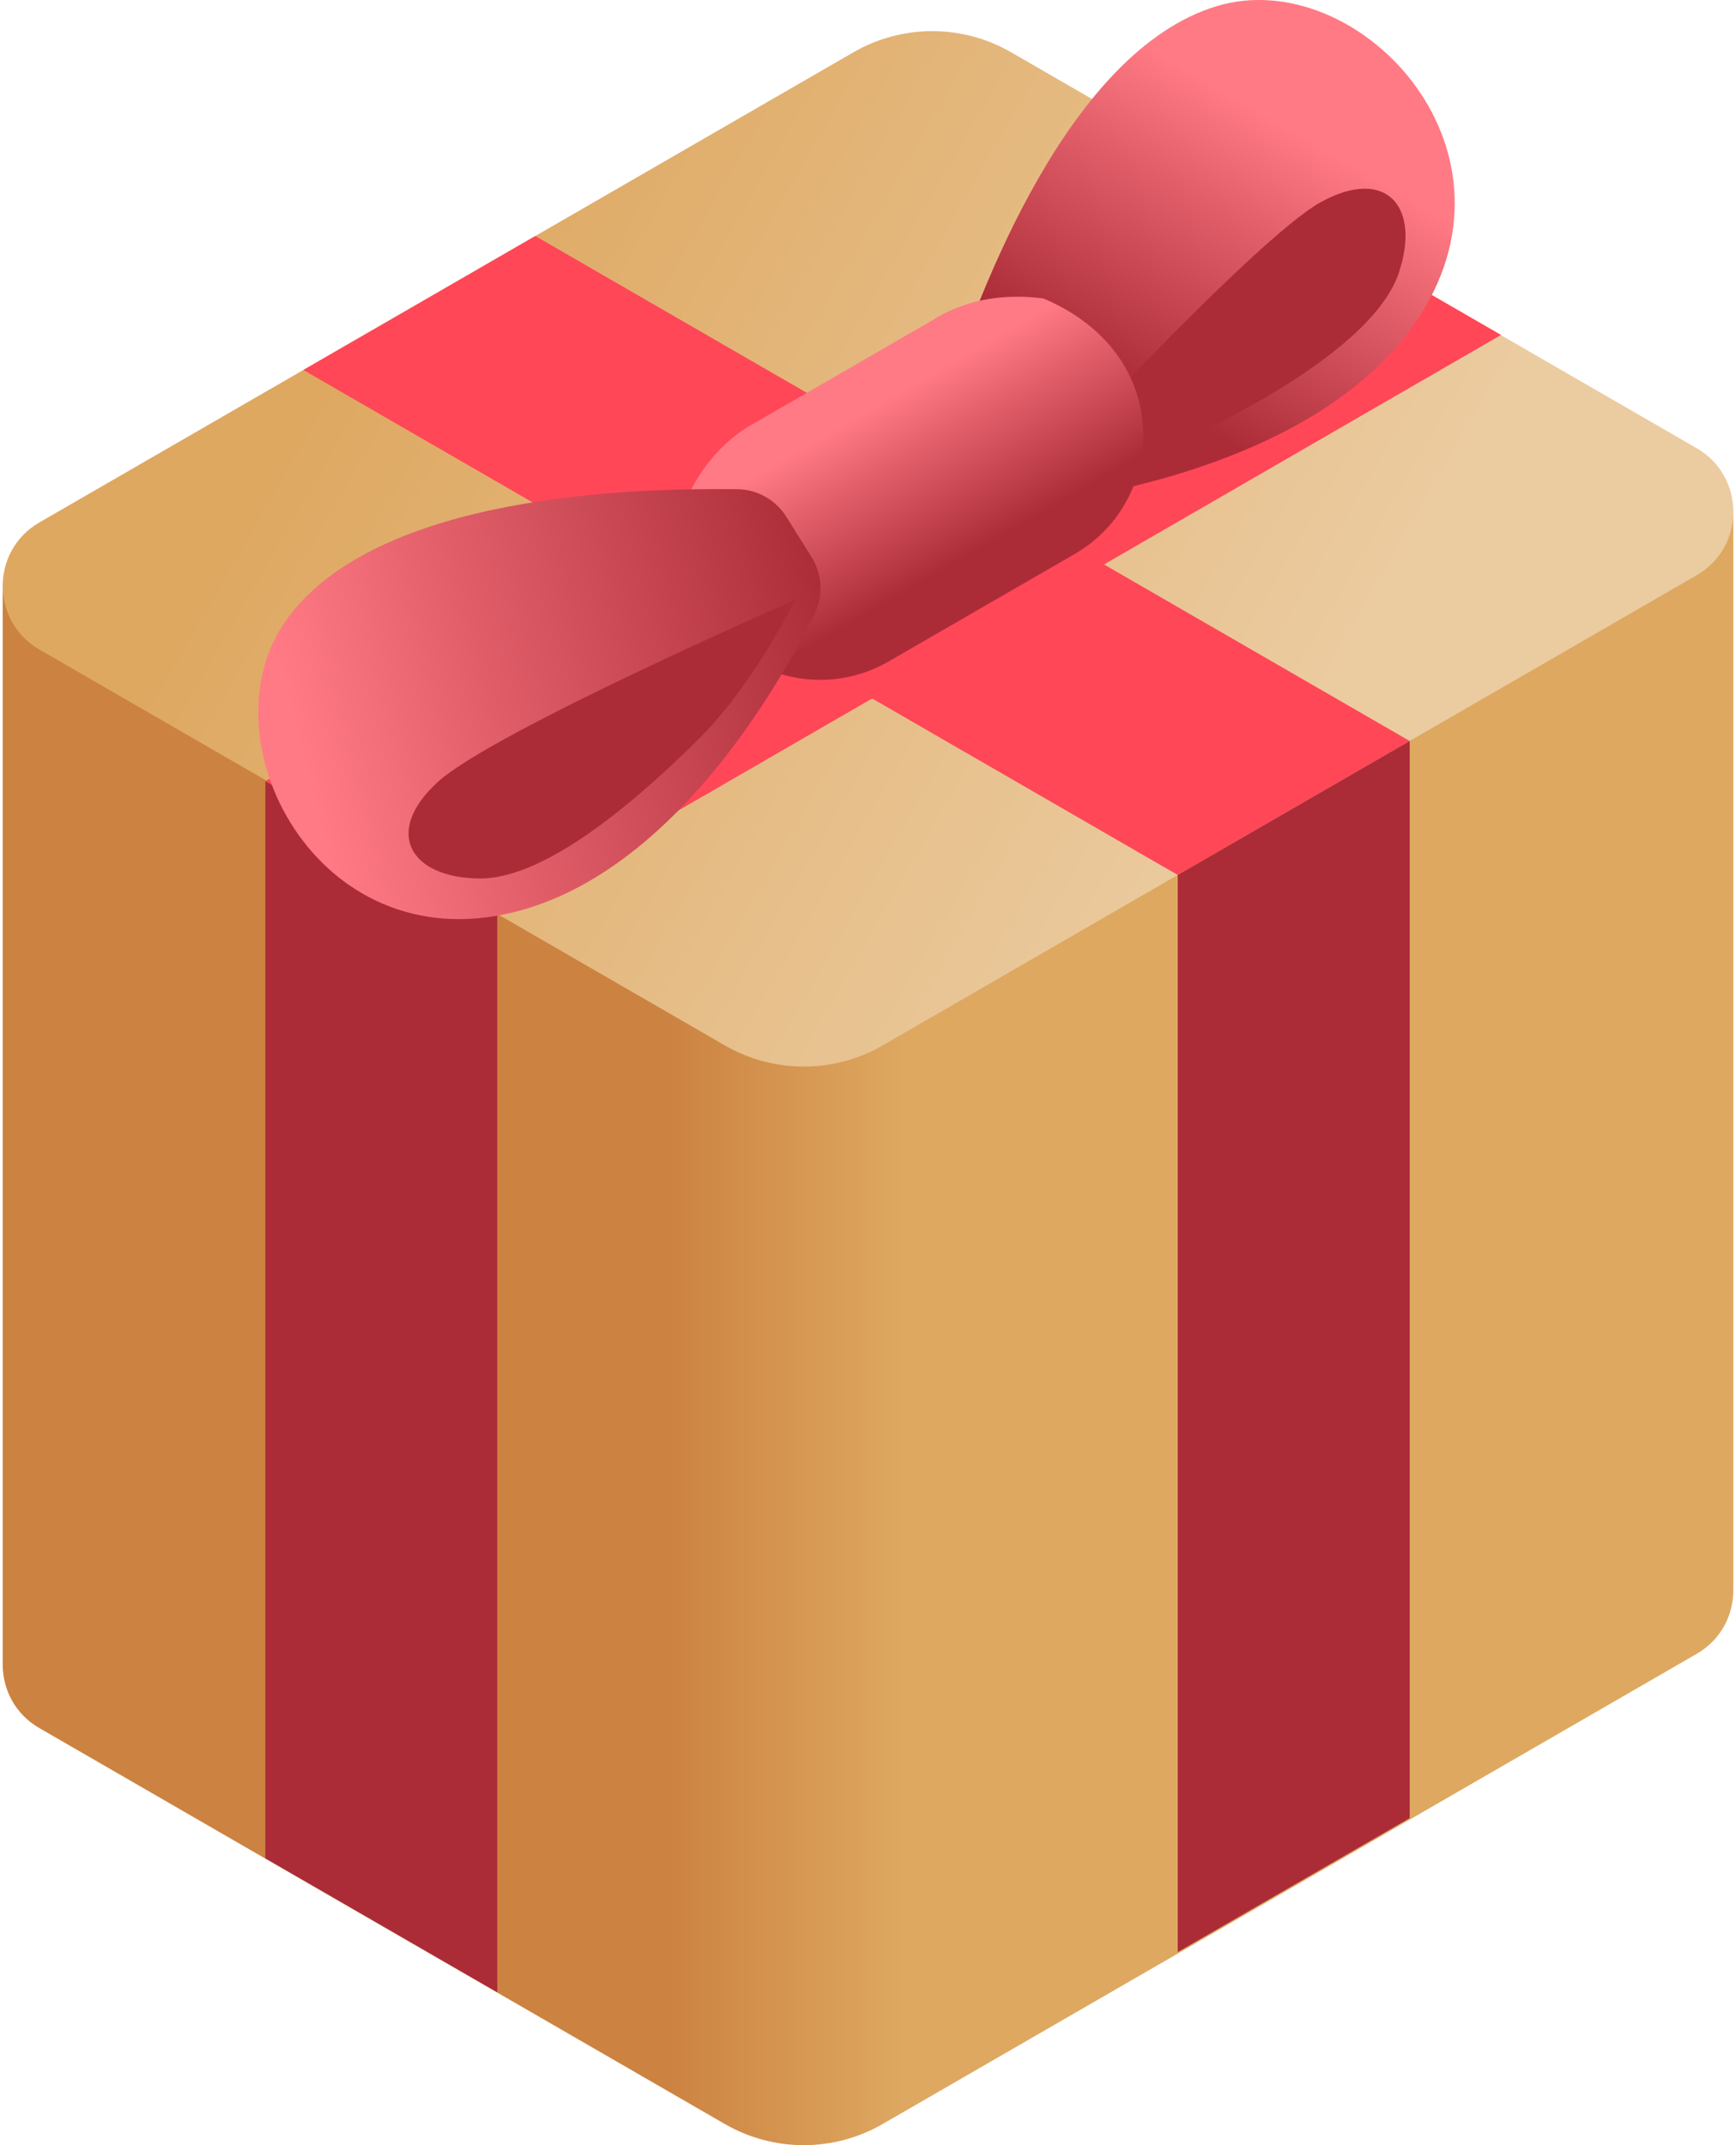
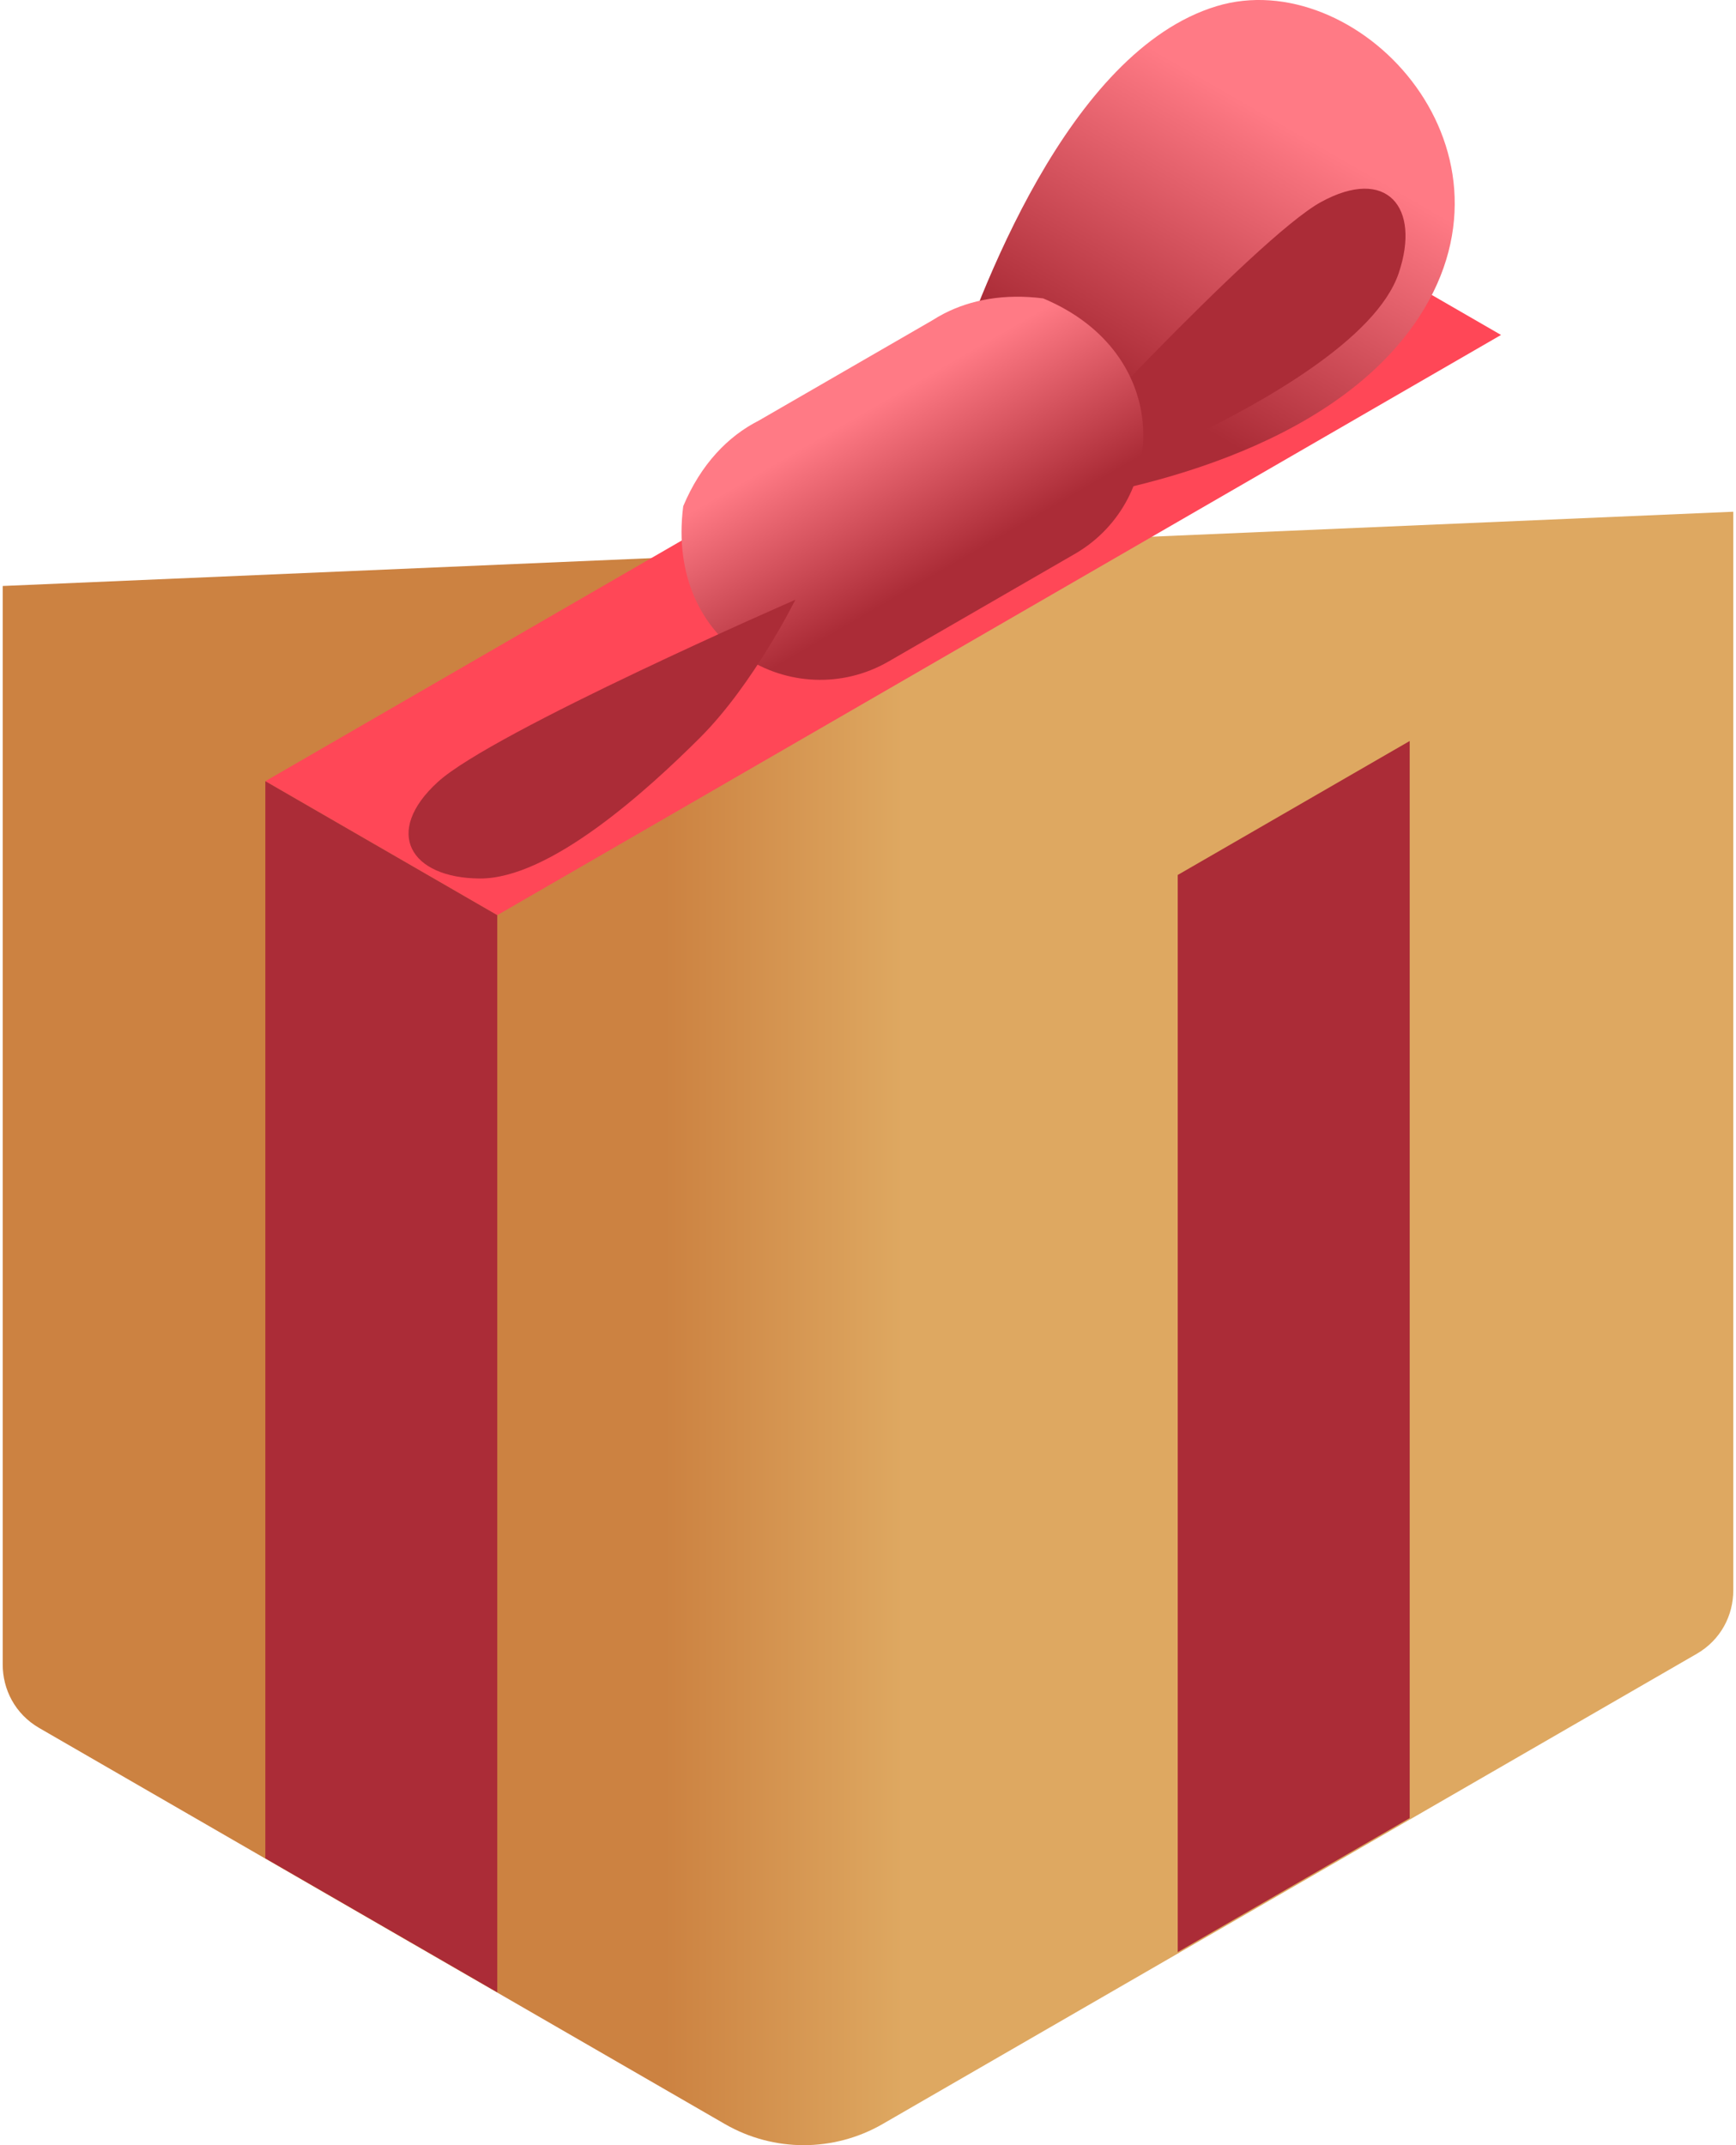
<svg xmlns="http://www.w3.org/2000/svg" width="34" height="42" viewBox="0 0 34 42" fill="none">
  <path d="M33.947 31.137V10.019L0.053 11.473V32.59C0.053 33.074 0.292 33.558 0.771 33.834L14.198 41.587C15.153 42.138 16.329 42.138 17.285 41.587L33.229 32.381C33.708 32.105 33.947 31.621 33.947 31.137Z" fill="url(#paint0_linear)" />
-   <path d="M0.771 10.229L16.716 1.023C17.671 0.472 18.847 0.472 19.802 1.023L33.229 8.775C34.187 9.328 34.187 10.71 33.229 11.263L17.285 20.469C16.33 21.02 15.153 21.02 14.198 20.469L0.771 12.717C-0.186 12.164 -0.186 10.781 0.771 10.229Z" fill="url(#paint1_linear)" />
-   <path d="M5.941 7.244L23.066 17.131L27.609 14.508L10.484 4.621L5.941 7.244Z" fill="#FF4757" />
  <path d="M23.066 17.131V38.22L27.609 35.597V14.508L23.066 17.131Z" fill="#AB2C37" />
  <path d="M29.398 6.558L9.739 17.918L5.197 15.295L24.855 3.935L29.398 6.558Z" fill="#FF4757" />
  <path d="M9.739 17.918V39.007L5.197 36.384V15.295L9.739 17.918Z" fill="#AB2C37" />
  <path d="M18.745 8.719C18.499 8.413 18.425 8.005 18.549 7.632C19.166 5.77 20.914 1.004 23.827 0.121C26.549 -0.704 29.975 2.832 27.804 6.189C26.075 8.862 21.977 9.65 20.379 9.86C19.98 9.912 19.584 9.756 19.331 9.443L18.745 8.719Z" fill="url(#paint2_linear)" />
  <path d="M25.873 3.955C27.156 3.253 27.832 4.053 27.394 5.348C26.956 6.643 24.715 7.877 23.383 8.528C22.052 9.179 20.224 9.415 20.224 9.415C20.224 9.415 24.591 4.657 25.873 3.955Z" fill="#AB2C37" />
-   <path d="M20.43 5.842C19.666 5.745 19.013 5.87 18.49 6.139V6.139C18.409 6.181 18.331 6.226 18.256 6.274L14.859 8.236L14.861 8.238C14.262 8.539 13.729 9.083 13.381 9.911C13.028 12.668 15.577 14.005 17.403 12.951L21.051 10.845C22.877 9.791 22.993 6.914 20.43 5.842Z" fill="url(#paint3_linear)" />
-   <path d="M15.4 10.118C15.192 9.785 14.829 9.582 14.437 9.578C12.476 9.556 7.4 9.658 5.617 12.126C3.951 14.431 6.18 18.821 10.061 17.86C13.151 17.096 15.229 13.476 15.948 12.034C16.127 11.674 16.108 11.248 15.895 10.907L15.4 10.118Z" fill="url(#paint4_linear)" />
+   <path d="M20.43 5.842C19.666 5.745 19.013 5.87 18.49 6.139V6.139C18.409 6.181 18.331 6.226 18.256 6.274L14.859 8.236C14.262 8.539 13.729 9.083 13.381 9.911C13.028 12.668 15.577 14.005 17.403 12.951L21.051 10.845C22.877 9.791 22.993 6.914 20.43 5.842Z" fill="url(#paint3_linear)" />
  <path d="M8.577 15.308C7.496 16.293 8.033 17.193 9.399 17.2C10.766 17.206 12.662 15.489 13.711 14.442C14.76 13.395 15.577 11.743 15.577 11.743C15.577 11.743 9.658 14.324 8.577 15.308Z" fill="#AB2C37" />
  <defs>
    <linearGradient id="paint0_linear" x1="13.032" y1="26.01" x2="17.688" y2="26.01" gradientUnits="userSpaceOnUse">
      <stop stop-color="#CC8241" />
      <stop offset="1" stop-color="#DEA861" />
    </linearGradient>
    <linearGradient id="paint1_linear" x1="7.564" y1="5.298" x2="25" y2="15.365" gradientUnits="userSpaceOnUse">
      <stop stop-color="#DEA861" />
      <stop offset="1" stop-color="#EBCBA0" />
    </linearGradient>
    <linearGradient id="paint2_linear" x1="22.409" y1="7.725" x2="25.385" y2="2.569" gradientUnits="userSpaceOnUse">
      <stop stop-color="#AB2C37" />
      <stop offset="1" stop-color="#FF7A85" />
    </linearGradient>
    <linearGradient id="paint3_linear" x1="18.721" y1="11.022" x2="16.991" y2="8.025" gradientUnits="userSpaceOnUse">
      <stop stop-color="#AB2C37" />
      <stop offset="1" stop-color="#FF7A85" />
    </linearGradient>
    <linearGradient id="paint4_linear" x1="16.414" y1="12.288" x2="5.921" y2="14.894" gradientUnits="userSpaceOnUse">
      <stop stop-color="#AB2C37" />
      <stop offset="1" stop-color="#FF7A85" />
    </linearGradient>
  </defs>
</svg>